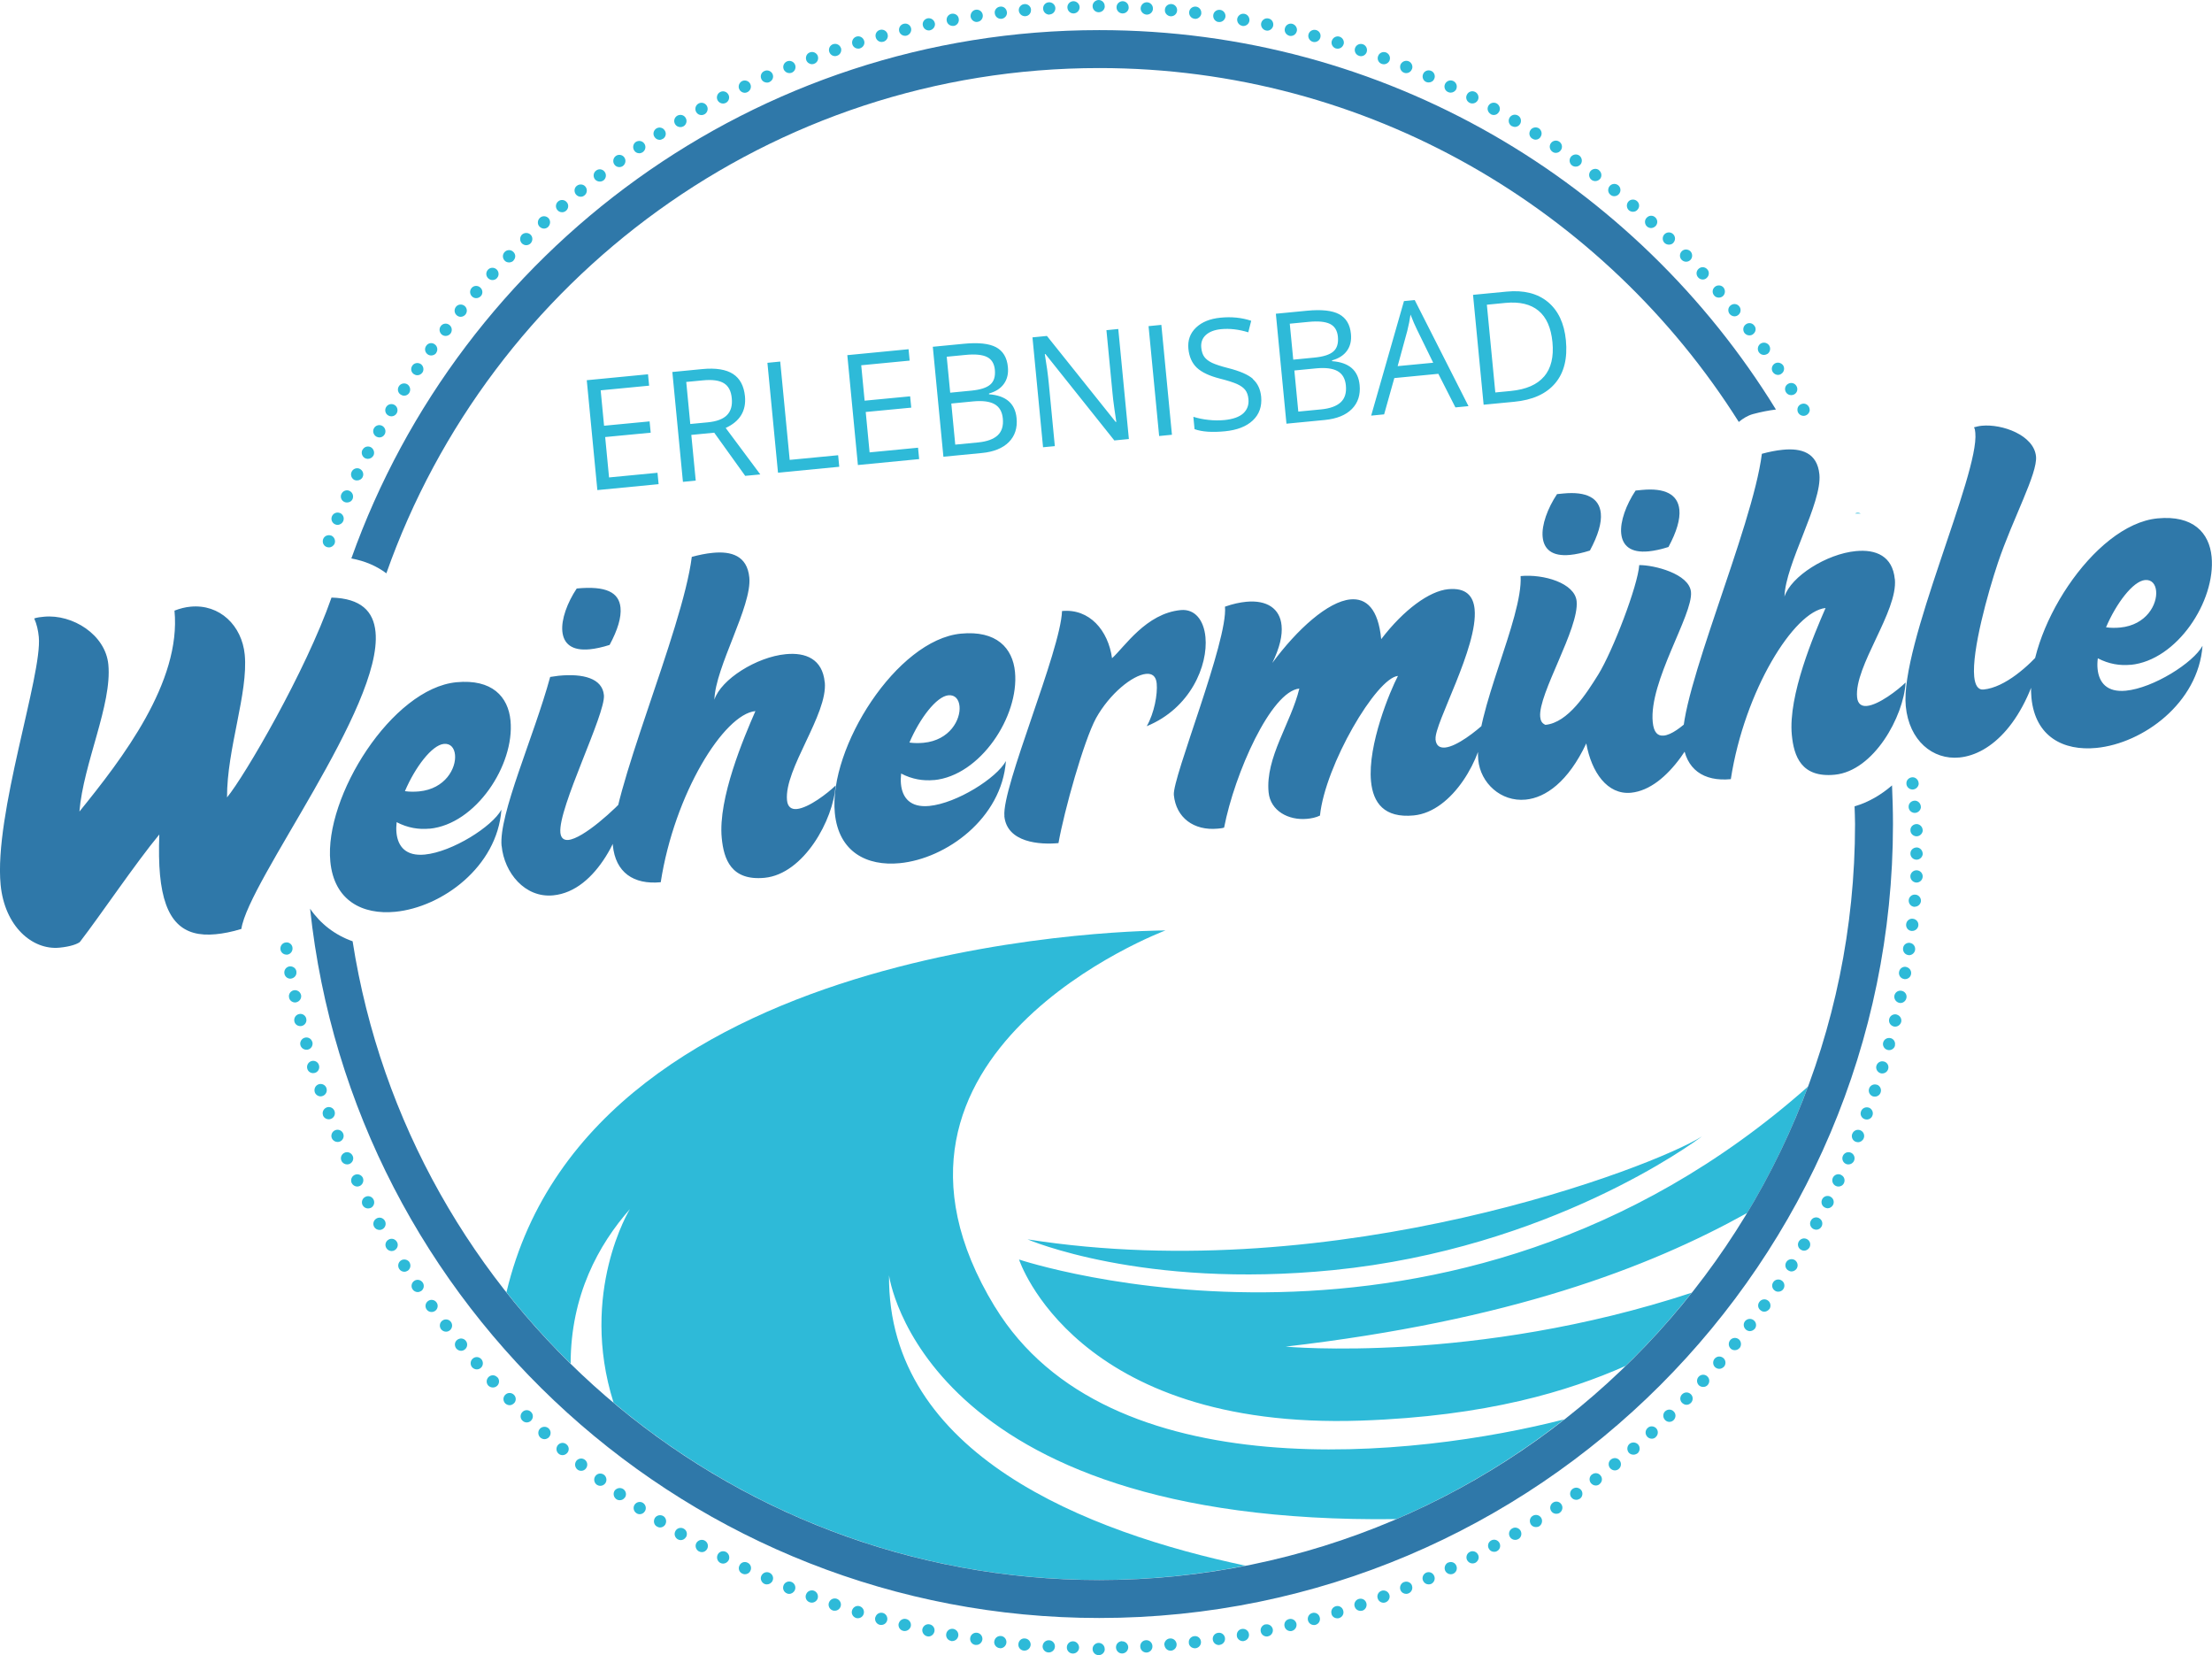
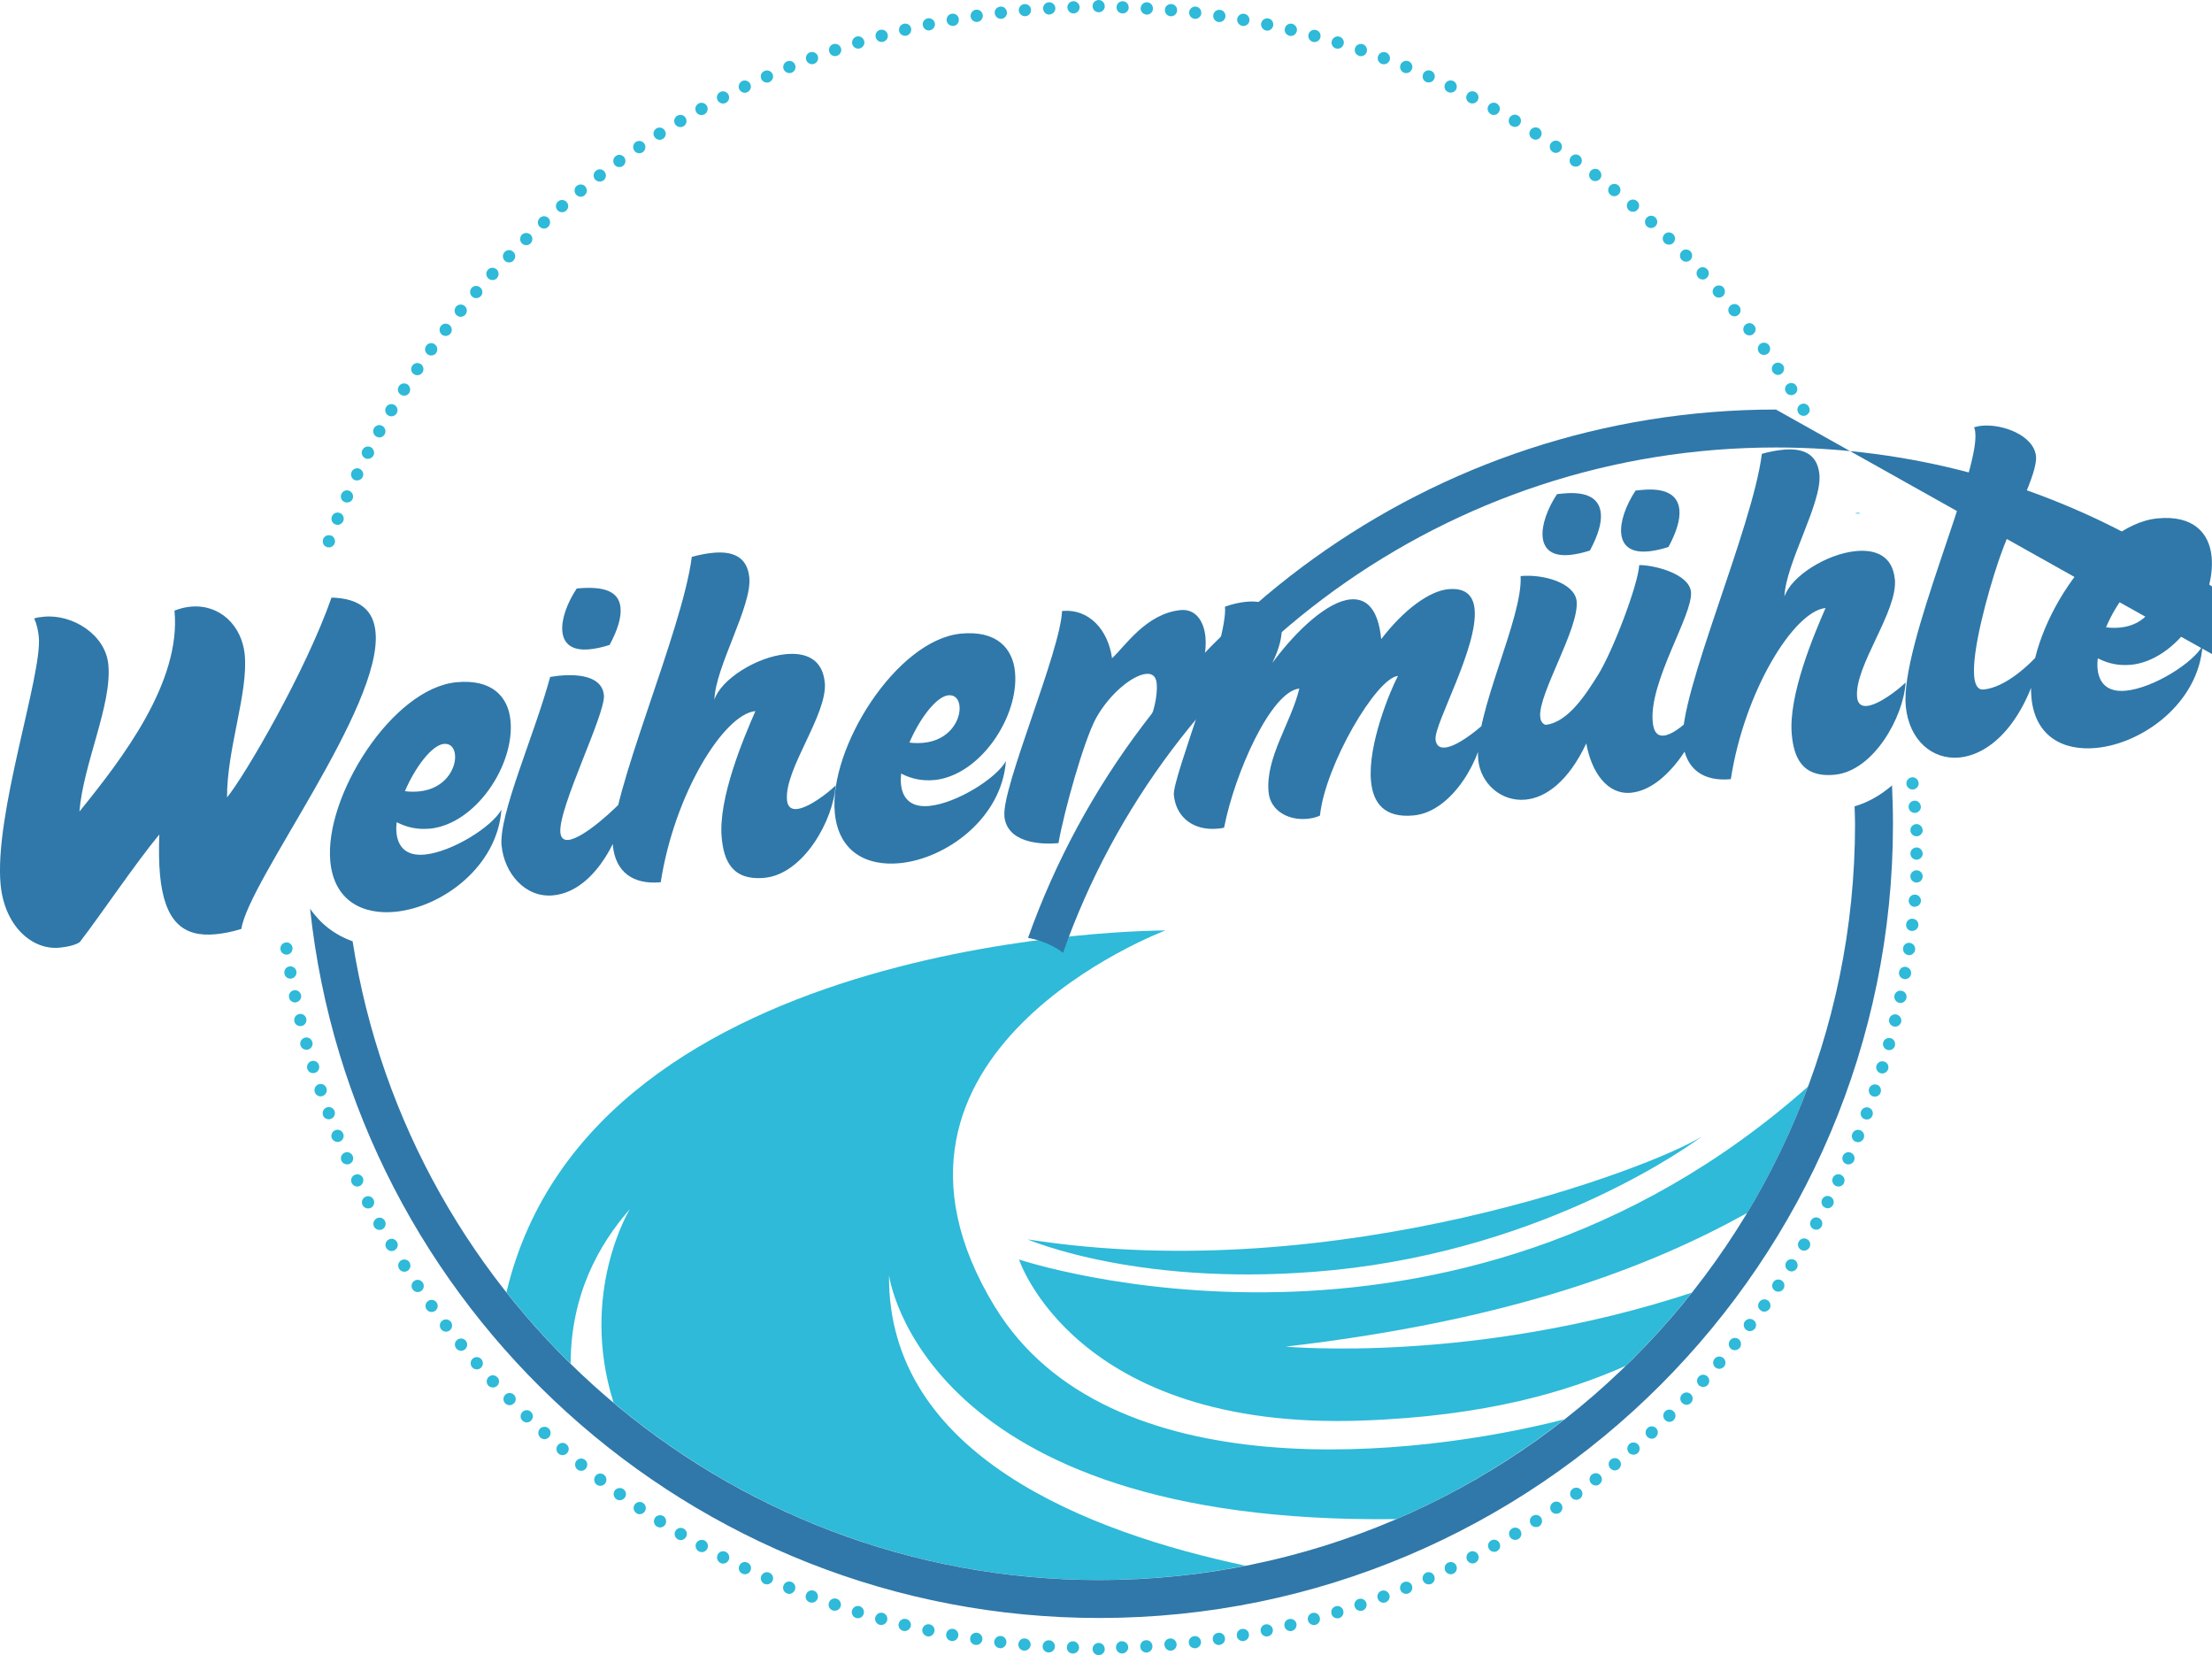
<svg xmlns="http://www.w3.org/2000/svg" id="Ebene_1" viewBox="0 0 279.91 209.39">
  <defs>
    <style>.cls-1{fill:#2f78a9;}.cls-2{fill:#2ebad8;}</style>
  </defs>
  <path class="cls-2" d="M125.89,165.32c-19.63-32.2,21.59-47.61,21.59-47.61,0,0-72.51-.15-83.39,45.77,2.51,3.18,5.23,6.19,8.12,9.03.01-8.63,3.52-15.03,7.5-19.55,0,0-6.47,10.54-2.07,24.48,16.63,13.99,38.07,22.44,61.46,22.44,6.33,0,12.51-.63,18.5-1.81-19.97-4.22-45.3-14.02-45.1-36.73,0,0,4.12,31.61,64.18,30.84,7.65-3.28,14.78-7.55,21.26-12.62-18.6,4.79-57.76,9.19-72.04-14.24M130.03,156.79s14.5,6.3,38.68,3.89c27.39-2.74,45.56-16.09,46.65-16.91-6.04,3.85-46.02,19.2-85.33,13.02M228.78,137.47c-45.29,40.15-99.83,21.87-99.83,21.87,0,0,7.04,21.61,43.26,20.38,16-.55,26.33-3.75,33.49-6.92,2.99-2.9,5.78-6,8.37-9.26-27.5,9.05-51.38,6.82-51.38,6.82,28.27-3.28,45.84-9.93,58.4-16.91,3.04-5.04,5.62-10.38,7.69-15.97" />
-   <path class="cls-1" d="M39.24,114.96c5.36,50.37,48.1,89.73,99.86,89.73,55.39,0,100.44-45.06,100.44-100.44,0-1.64-.05-3.27-.12-4.89-1.4,1.21-2.99,2.14-4.74,2.65.02.75.06,1.49.06,2.24,0,52.73-42.9,95.64-95.64,95.64-47.69,0-87.34-35.09-94.48-80.81-2.24-.79-4.08-2.22-5.38-4.12M224.73,51.81C207.04,23.04,175.28,3.81,139.1,3.81c-43.6,0-80.79,27.94-94.64,66.84,1.74.32,3.22.97,4.43,1.88,13.12-37.19,48.59-63.92,90.21-63.92,34.05,0,63.98,17.9,80.93,44.77.53-.44,1.12-.81,1.81-1,1.05-.28,1.99-.46,2.88-.57" />
-   <path class="cls-2" d="M195.4,47.62c-.88,1.04-2.28,1.65-4.21,1.84l-1.97.19-1.07-11.1,2.35-.23c1.79-.17,3.19.16,4.19.99,1,.83,1.58,2.15,1.76,3.97.18,1.86-.17,3.31-1.05,4.35M195.87,38.2c-1.31-1.08-3.05-1.52-5.21-1.31l-4.26.41,1.34,13.9,3.85-.37c2.34-.22,4.07-1,5.2-2.34,1.13-1.33,1.58-3.15,1.36-5.44-.21-2.15-.97-3.76-2.28-4.85M176.86,46.32l1.22-4.46c.19-.75.32-1.44.41-2.06.3.77.58,1.42.84,1.94l2.03,4.15-4.5.43ZM185.83,51.39l-6.81-13.43-1.36.13-4.15,14.49,1.64-.16,1.29-4.59,5.57-.54,2.16,4.25,1.67-.16ZM166.55,46.6c1.19-.11,2.09,0,2.71.35.62.35.97.96,1.05,1.82.09.93-.13,1.63-.65,2.12-.53.49-1.35.79-2.47.9l-2.9.28-.5-5.2,2.77-.27ZM163.21,40.95l2.38-.23c1.22-.12,2.12-.03,2.71.26.59.29.92.83,1,1.61.08.85-.11,1.48-.58,1.88-.47.41-1.27.66-2.41.77l-2.66.26-.44-4.55ZM162.8,53.6l4.85-.47c1.51-.15,2.65-.61,3.42-1.39.77-.78,1.1-1.79.98-3.03-.18-1.86-1.34-2.86-3.49-3.02v-.1c.86-.24,1.49-.65,1.9-1.23.41-.58.57-1.28.49-2.11-.11-1.19-.61-2.02-1.49-2.5-.88-.47-2.24-.62-4.08-.44l-3.93.38,1.34,13.9ZM158.56,47.94c-.61-.54-1.66-1-3.17-1.38-.9-.23-1.57-.45-2.02-.66-.45-.22-.77-.47-.98-.76-.21-.29-.33-.68-.38-1.16-.06-.65.13-1.19.58-1.6.45-.41,1.1-.66,1.95-.74,1.08-.1,2.22.03,3.42.4l.37-1.46c-1.21-.4-2.5-.53-3.89-.39-1.33.13-2.36.55-3.1,1.26-.74.71-1.06,1.6-.96,2.67.1,1.02.46,1.82,1.07,2.4.62.58,1.59,1.04,2.93,1.38.96.24,1.67.47,2.15.68.48.22.83.47,1.05.76.22.29.36.67.4,1.16.07.73-.15,1.32-.65,1.79-.51.46-1.3.74-2.38.85-.66.06-1.33.06-2.02-.02-.68-.07-1.32-.2-1.92-.39l.15,1.56c.93.34,2.22.43,3.86.27,1.52-.15,2.69-.6,3.51-1.37.82-.77,1.17-1.77,1.06-2.99-.09-.95-.44-1.7-1.05-2.24M148.3,55l-1.34-13.9-1.62.16,1.34,13.9,1.62-.16ZM141.52,41.62l-1.51.15.77,7.98c.03.4.11,1.06.24,1.99.13.92.22,1.47.24,1.64h-.08s-8.7-10.88-8.7-10.88l-1.83.18,1.34,13.9,1.49-.14-.76-7.9c-.11-1.14-.28-2.39-.51-3.75h.08s8.72,10.93,8.72,10.93l1.84-.18-1.34-13.9ZM123.14,50.78c1.19-.11,2.09,0,2.71.35.62.35.97.96,1.05,1.82.09.93-.13,1.63-.65,2.12-.53.49-1.35.79-2.47.9l-2.9.28-.5-5.2,2.77-.27ZM119.8,45.13l2.38-.23c1.22-.12,2.12-.03,2.71.26.59.29.92.83,1,1.61.08.85-.11,1.48-.58,1.88-.47.41-1.27.66-2.41.77l-2.66.26-.44-4.55ZM119.39,57.78l4.85-.47c1.51-.14,2.65-.61,3.42-1.38.77-.78,1.1-1.79.98-3.03-.18-1.86-1.34-2.86-3.49-3.02v-.1c.86-.24,1.49-.65,1.9-1.24.41-.58.57-1.28.49-2.11-.11-1.19-.61-2.02-1.49-2.5-.88-.47-2.24-.62-4.08-.44l-3.93.38,1.34,13.9ZM116.17,56.64l-6.13.59-.49-5.11,5.76-.55-.14-1.43-5.76.55-.43-4.48,6.13-.59-.14-1.44-7.75.75,1.34,13.9,7.75-.75-.14-1.45ZM106.2,59.05l-.14-1.46-6.13.59-1.2-12.44-1.62.16,1.34,13.9,7.75-.75ZM86.83,48.32l2.1-.2c1.2-.12,2.09,0,2.67.36.58.35.92.99,1,1.91.09.91-.11,1.61-.6,2.12-.49.5-1.3.81-2.44.92l-2.21.21-.51-5.31ZM90.38,54.74l3.92,5.46,1.91-.18-4.38-5.88c1.8-.83,2.61-2.16,2.44-4-.13-1.31-.63-2.26-1.51-2.83-.88-.57-2.17-.78-3.87-.62l-3.81.37,1.34,13.9,1.62-.16-.56-5.78,2.9-.28ZM83.2,59.81l-6.13.59-.49-5.11,5.76-.55-.14-1.43-5.76.55-.43-4.48,6.13-.59-.14-1.44-7.75.75,1.34,13.9,7.75-.75-.14-1.45Z" />
+   <path class="cls-1" d="M39.24,114.96c5.36,50.37,48.1,89.73,99.86,89.73,55.39,0,100.44-45.06,100.44-100.44,0-1.64-.05-3.27-.12-4.89-1.4,1.21-2.99,2.14-4.74,2.65.02.75.06,1.49.06,2.24,0,52.73-42.9,95.64-95.64,95.64-47.69,0-87.34-35.09-94.48-80.81-2.24-.79-4.08-2.22-5.38-4.12M224.73,51.81c-43.6,0-80.79,27.94-94.64,66.84,1.74.32,3.22.97,4.43,1.88,13.12-37.19,48.59-63.92,90.21-63.92,34.05,0,63.98,17.9,80.93,44.77.53-.44,1.12-.81,1.81-1,1.05-.28,1.99-.46,2.88-.57" />
  <path class="cls-1" d="M269.61,84.11c5.86-.56,10.79-8.07,10.25-13.68-.29-3.03-2.34-5.28-6.84-4.85-8.13.78-16.75,14.46-15.96,22.69.48,4.95,4.06,6.75,8.21,6.35,5.91-.57,12.91-5.68,13.44-12.92-1.17,2.15-6.21,5.34-9.7,5.68-2.37.23-3.41-1-3.58-2.77-.04-.4-.03-.86.03-1.33,1.4.73,2.79.95,4.16.82M271.43,73.38c.86-.08,1.33.53,1.41,1.39.16,1.67-1.22,4.3-4.55,4.62-.56.05-1.17.06-1.79-.03,1.29-3.03,3.41-5.83,4.93-5.98M258.47,82.23c-1.74,2-4.74,4.74-7.47,5-.71.07-1.07-.56-1.18-1.62-.32-3.28,1.73-10.62,3-14.41,1.9-5.64,5.03-11.29,4.82-13.46-.26-2.68-4.27-4.13-6.85-3.88-.35.03-.7.12-1,.2.12.19.14.39.17.7.51,5.25-9.55,26.87-8.8,34.59.42,4.34,3.41,6.81,6.79,6.48,3.94-.38,8.49-4.44,10.52-13.6M239.77,73.27c-.28-2.93-2.4-3.8-4.93-3.55-3.69.35-8.21,3.19-9.03,5.76.11-4.14,4.77-11.83,4.42-15.46-.27-2.78-2.31-3.35-4.63-3.12-.86.08-1.76.27-2.65.51-1.18,9.44-10.57,30.48-9.99,36.49.33,3.43,2.62,5,6.06,4.67,1.73-11.18,8-21.26,11.99-21.65-1.46,3.35-4.75,11.06-4.27,16.06.26,2.68,1.19,5.44,5.43,5.03,4.95-.48,8.72-7.36,8.97-11.67-.98.96-3.4,2.83-4.91,2.97-.66.06-1.15-.25-1.23-1.1-.38-3.94,5.17-10.85,4.78-14.94M206.38,100.29c4.75-.46,8.67-7.36,10.04-12.23-.76,1.14-3.97,4.82-5.89,5-.76.07-1.26-.39-1.39-1.7-.5-5.15,5.11-13.59,4.84-16.47-.22-2.32-4.71-3.42-6.55-3.4-.16,2.56-3.34,10.87-5.19,13.86-1.46,2.33-3.8,6.08-6.68,6.35-.48-.21-.61-.55-.66-1.01-.28-2.88,4.94-11.18,4.61-14.62-.22-2.32-4.21-3.47-7.09-3.19.31,5.32-5.92,17.39-5.36,23.25.28,2.93,2.86,5.33,5.99,5.03,2.53-.24,5.39-2.25,7.68-7.11.66,3.66,2.67,6.52,5.65,6.24M201.19,69.65c1.04-1.94,1.5-3.51,1.38-4.72-.19-1.92-1.8-2.78-4.73-2.5l-.81.08c-1.2,1.8-1.97,3.91-1.82,5.43s1.16,2.49,3.48,2.26c.71-.07,1.56-.25,2.5-.55M211.13,69.2c1.04-1.93,1.5-3.51,1.38-4.72-.19-1.92-1.8-2.78-4.73-2.5l-.81.08c-1.2,1.8-1.97,3.91-1.82,5.43.15,1.52,1.16,2.49,3.48,2.26.71-.07,1.56-.25,2.5-.55M181.66,93.5c-.18-1.92,5.4-11.68,4.94-16.43-.16-1.67-1.08-2.75-3.35-2.53-2.37.23-5.61,2.58-8.47,6.32-.37-3.84-1.88-5.22-3.9-5.03-2.83.27-6.72,3.76-9.88,8.04.94-1.93,1.3-3.49,1.17-4.75-.2-2.12-1.84-3.24-4.47-2.99-.81.08-1.71.27-2.69.62.41,4.29-6.68,21.65-6.47,23.82.28,2.88,2.53,4.55,5.56,4.26.25-.02.56-.05.8-.13,1.33-6.86,5.94-17.24,9.52-17.59-1.06,4.38-4.31,8.72-3.89,13.12.23,2.37,2.54,3.58,4.86,3.36.56-.05,1.11-.16,1.64-.41.66-6.38,7.14-17.41,9.87-17.67-.99,1.88-3.85,8.73-3.41,13.33.26,2.73,1.67,4.68,5.41,4.32,4.95-.48,8.72-7.36,8.97-11.67-1.03.97-3.49,2.94-5,3.08-.66.06-1.14-.2-1.22-1.05M127.09,103.24c.33,3.38,4.53,3.64,6.85,3.42.73-4.1,3.19-12.9,4.75-15.8,1.74-3.12,4.62-5.44,6.34-5.61.76-.07,1.25.29,1.34,1.2.13,1.36-.3,3.75-1.26,5.42,5.54-2.27,7.77-7.68,7.43-11.27-.2-2.12-1.31-3.59-3.13-3.42-4.39.42-7.1,4.66-8.69,6.09-.49-3.52-2.85-6.3-6.33-5.97-.18,5.06-7.64,22.3-7.29,25.94M118.19,98.69c5.86-.56,10.79-8.07,10.25-13.68-.29-3.03-2.34-5.28-6.84-4.85-8.13.78-16.76,14.46-15.96,22.69.48,4.95,4.06,6.75,8.21,6.35,5.91-.57,12.91-5.68,13.44-12.92-1.17,2.15-6.21,5.34-9.7,5.68-2.37.23-3.41-1-3.58-2.77-.04-.4-.03-.86.02-1.33,1.4.73,2.79.95,4.16.82M120.01,87.96c.86-.08,1.33.53,1.41,1.39.16,1.67-1.22,4.3-4.55,4.62-.56.05-1.17.06-1.79-.03,1.29-3.03,3.41-5.83,4.93-5.98M104.36,86.31c-.28-2.93-2.4-3.8-4.93-3.55-3.69.35-8.21,3.19-9.03,5.76.11-4.14,4.77-11.83,4.42-15.46-.27-2.78-2.31-3.35-4.63-3.12-.86.08-1.76.27-2.65.51-1.18,9.44-10.57,30.48-9.99,36.49.33,3.43,2.62,5,6.06,4.67,1.73-11.18,7.99-21.26,11.98-21.65-1.46,3.35-4.75,11.06-4.26,16.06.26,2.68,1.19,5.44,5.43,5.03,4.95-.48,8.72-7.36,8.97-11.67-.98.96-3.4,2.83-4.91,2.97-.66.06-1.15-.25-1.23-1.11-.38-3.94,5.17-10.85,4.78-14.94M77.14,81.59c1.04-1.93,1.5-3.51,1.38-4.72-.19-1.92-1.8-2.78-5.54-2.42-1.2,1.8-1.97,3.91-1.82,5.43.15,1.52,1.16,2.49,3.48,2.26.71-.07,1.56-.25,2.5-.55M63.48,107.02c.33,3.38,2.93,6.6,6.52,6.25,5.56-.53,8.95-8.2,9.52-12.79-1.7,1.95-5.73,5.6-7.6,5.78-.56.05-.94-.22-1.01-.92-.3-3.13,5.74-15.03,5.51-17.4-.2-2.12-2.61-2.76-5.74-2.45-.35.03-.7.12-1.06.15-2.07,7.59-6.53,17.4-6.15,21.39M54.35,104.84c5.86-.56,10.79-8.07,10.25-13.68-.29-3.03-2.34-5.28-6.84-4.85-8.13.78-16.76,14.46-15.96,22.69.48,4.95,4.07,6.75,8.21,6.35,5.91-.57,12.91-5.68,13.44-12.92-1.17,2.15-6.22,5.34-9.7,5.68-2.37.23-3.41-1-3.58-2.77-.04-.4-.03-.86.02-1.33,1.4.73,2.79.95,4.16.82M56.17,94.11c.86-.08,1.33.53,1.41,1.39.16,1.67-1.22,4.3-4.55,4.62-.56.05-1.17.06-1.79-.03,1.29-3.03,3.41-5.83,4.93-5.98M30.54,117.53c.89-6.1,17.89-28.13,16.98-37.57-.25-2.63-1.84-4.26-5.57-4.36-3.28,9.39-11.02,22.62-13.22,25.28-.03-6.11,2.7-13.21,2.24-18.06-.36-3.69-3.17-6.42-6.85-6.07-.66.06-1.35.23-2.04.5.87,9.04-6.61,18.73-12.03,25.42.49-6.06,4.15-13.55,3.66-18.6-.36-3.79-4.54-6.39-8.13-6.05-.4.04-.86.08-1.25.22.33.73.5,1.53.58,2.34.46,4.8-5.69,22.47-4.83,31.36.51,5.25,4.01,8.28,7.44,7.95,1.46-.14,2.25-.47,2.58-.71,2.67-3.47,7.04-9.96,10.06-13.61-.07,1.94-.05,3.68.09,5.14.56,5.86,2.9,7.88,7.04,7.48.96-.09,2.06-.3,3.25-.67" />
  <path class="cls-2" d="M243.3,108.01c0-.43-.34-.79-.75-.8-.43,0-.8.32-.8.75-.02.43.32.78.75.8h.02c.42,0,.77-.34.79-.75M243.3,110.92c.03-.43-.31-.8-.74-.82-.42-.03-.79.31-.82.72-.02.43.31.8.74.83h.05c.4,0,.75-.32.77-.74M241.52,113.88s0,0,0,0c0,0,0,0,0,0v.02ZM242.29,114.71c.4,0,.74-.3.79-.7.03-.43-.29-.8-.7-.83-.43-.05-.81.27-.85.7-.03.43.29.81.7.84h.06ZM226.05,159.65c-.24.37-.13.85.24,1.07.13.08.27.13.4.13.26,0,.51-.13.67-.37.22-.37.11-.83-.24-1.07-.37-.22-.85-.11-1.07.24M46.22,151.42c-.38.19-.53.65-.34,1.04.14.27.42.42.69.42.13,0,.24-.03.37-.08.37-.19.53-.67.32-1.06-.19-.37-.66-.53-1.04-.32M44.87,148.64c-.38.18-.54.64-.37,1.02.13.27.42.45.7.45.11,0,.22-.03.34-.08.38-.19.54-.66.37-1.04-.19-.38-.66-.54-1.04-.35M43.61,145.83c-.4.17-.58.62-.4,1.02.13.29.42.46.72.46.1,0,.21-.03.3-.06.4-.18.58-.64.4-1.02-.18-.4-.64-.58-1.03-.4M41.99,143.99c.13.3.42.48.72.48.1,0,.21-.02.29-.05.4-.16.59-.61.43-1.01s-.61-.59-1.01-.43c-.4.16-.59.62-.43,1.01M40.87,141.1c.11.31.42.5.74.5.08,0,.18-.02.26-.05.4-.14.61-.59.46-.99-.14-.4-.59-.61-.99-.46-.4.16-.61.59-.46,1.01M39.83,138.17c.11.32.42.53.74.53.08,0,.18-.02.26-.05.4-.14.62-.58.48-.98v-.02c-.14-.4-.58-.61-.98-.48-.42.14-.62.58-.5.99M37.01,119.87c-.05-.42-.45-.71-.86-.64-.43.06-.72.45-.66.88.05.38.38.66.77.66h.11c.42-.08.7-.46.64-.9M37.51,122.9c-.06-.43-.48-.7-.9-.64-.42.08-.7.48-.62.91.06.37.38.64.75.64.05,0,.1-.02.14-.02.42-.08.71-.48.62-.9M38.1,125.89c-.1-.43-.51-.69-.93-.61-.42.1-.69.5-.59.93.06.35.4.61.75.61.05,0,.11,0,.16-.02.42-.1.69-.5.61-.91M38.76,128.87c-.1-.42-.51-.69-.93-.58-.42.1-.67.51-.58.93.08.37.4.59.75.59.06,0,.13,0,.19-.02.42-.1.67-.53.56-.93M39.52,131.82c-.11-.42-.55-.66-.96-.54-.4.11-.66.54-.54.96.1.34.42.56.75.56.06,0,.13,0,.21-.02.42-.11.66-.54.55-.96M40.36,134.75c-.11-.4-.54-.64-.96-.51-.4.13-.64.56-.51.98.1.34.4.54.74.54.08,0,.16-.02.22-.03.42-.13.64-.56.51-.98M41.88,67.75c-.4-.14-.85.06-.99.46-.14.4.05.85.45.99.1.03.19.05.29.05.3,0,.59-.19.72-.5.14-.4-.06-.85-.46-1.01M43.01,64.9c-.4-.16-.85.03-1.01.43-.16.4.03.85.42,1.01.1.05.21.06.3.06.3,0,.59-.19.72-.48v-.02c.16-.38-.03-.85-.43-1.01M44.23,62.1c-.4-.18-.85,0-1.03.4-.18.38,0,.85.4,1.01.1.05.21.06.32.06.29,0,.58-.16.7-.45.16-.4-.02-.85-.4-1.02M45.53,59.31c-.38-.18-.85-.02-1.03.37-.19.38-.03.85.35,1.04.11.05.22.06.34.06.29,0,.58-.16.7-.43.19-.38.02-.85-.37-1.04M46.92,56.57c-.38-.19-.85-.05-1.04.34h-.02c-.19.38-.05.85.34,1.06.11.05.24.08.35.08.29,0,.56-.16.71-.42.19-.38.03-.85-.34-1.06M48.68,54.94c.21-.38.06-.85-.3-1.06-.37-.21-.85-.08-1.06.3-.21.37-.06.85.31,1.06.13.06.26.1.38.1.27,0,.53-.14.67-.4M48.4,155.5c.38-.21.51-.69.3-1.06-.21-.37-.67-.51-1.04-.3-.38.21-.53.67-.32,1.06.14.26.42.4.69.4.13,0,.26-.03.37-.1M50.19,52.3c.22-.38.1-.85-.26-1.07-.38-.22-.85-.1-1.07.27-.22.37-.1.85.27,1.06.13.08.26.11.4.11.26,0,.51-.13.66-.37M49.95,158.16c.37-.23.5-.69.27-1.06-.22-.37-.69-.5-1.06-.27-.37.21-.5.69-.27,1.06.14.24.4.38.67.38.13,0,.26-.03.38-.11M51.79,49.69c.22-.35.11-.83-.24-1.07-.37-.22-.85-.11-1.07.24-.24.37-.13.85.24,1.07.13.08.27.13.42.13.26,0,.51-.13.66-.37M51.58,160.77c.35-.23.46-.71.24-1.06v-.02c-.22-.35-.72-.46-1.07-.24-.37.24-.46.72-.24,1.07.14.24.4.37.66.37.14,0,.29-.05.42-.13M53.45,47.14c.24-.35.14-.85-.21-1.09-.35-.22-.85-.14-1.07.22-.24.35-.16.83.21,1.07.13.08.27.13.43.13.24,0,.48-.11.64-.34M53.28,163.34c.37-.26.45-.74.21-1.09-.24-.35-.72-.45-1.07-.21-.35.24-.45.72-.21,1.07.14.22.4.35.64.35.16,0,.3-.05.43-.13M55.2,44.63c.24-.34.16-.83-.19-1.07-.34-.26-.83-.18-1.07.18-.26.35-.18.83.18,1.09.14.1.29.14.45.14.24,0,.48-.11.64-.32v-.02ZM55.06,165.84c.35-.24.43-.74.18-1.07-.24-.35-.74-.43-1.07-.18-.35.24-.43.74-.18,1.07.14.21.38.32.62.32.16,0,.32-.05.45-.14M57.01,42.2c.26-.35.19-.83-.14-1.09-.34-.27-.83-.21-1.09.14-.26.34-.19.82.14,1.09.14.1.3.16.48.16.22,0,.46-.11.61-.3M56.91,168.31c.34-.27.4-.75.14-1.09-.26-.34-.75-.4-1.09-.14-.34.26-.4.75-.14,1.09.16.19.38.3.62.3.16,0,.32-.05.46-.16M58.9,39.79c.27-.34.22-.82-.11-1.09-.34-.27-.83-.22-1.09.11-.27.34-.22.82.11,1.09.14.11.3.18.48.18.22,0,.45-.1.61-.29M58.83,170.71c.34-.27.38-.77.11-1.09-.27-.34-.75-.38-1.09-.11-.34.26-.38.75-.11,1.09.16.19.38.29.61.29.16,0,.34-.06.48-.18M60.85,37.46c.29-.32.24-.82-.08-1.09-.32-.29-.82-.26-1.09.06-.29.34-.24.82.08,1.1.14.13.32.19.5.19.22,0,.45-.1.59-.27M60.84,173.05c.32-.27.35-.77.08-1.09-.29-.34-.78-.37-1.1-.08-.32.27-.35.77-.08,1.09.16.17.37.27.59.27.18,0,.37-.06.51-.19M62.89,35.17c.29-.3.26-.8-.05-1.09-.32-.29-.82-.27-1.1.05-.29.32-.27.8.05,1.09.16.14.34.21.53.21.21,0,.42-.08.58-.26M62.89,175.34c.32-.29.35-.79.06-1.1h-.02c-.29-.32-.77-.34-1.09-.05-.32.3-.34.79-.05,1.1.16.16.37.24.58.24.18,0,.37-.06.51-.19M64.97,32.96c.31-.32.31-.8-.02-1.1-.3-.3-.8-.29-1.09.02-.3.3-.3.8.02,1.11.14.14.34.21.53.21.21,0,.42-.08.56-.22M65.02,177.55c.32-.29.32-.79.02-1.09-.29-.3-.78-.32-1.09-.02-.32.3-.32.78-.02,1.1.14.14.35.23.56.23.19,0,.38-.08.53-.23M67.13,30.8c.3-.3.32-.8.02-1.1-.3-.3-.79-.3-1.1-.02-.3.3-.3.8-.02,1.1.16.16.37.24.56.24s.4-.08.54-.22M67.21,179.71c.3-.31.29-.8-.02-1.09-.3-.3-.8-.3-1.09.02-.3.3-.3.8.02,1.09.14.14.34.22.53.22.21,0,.42-.08.56-.24M69.36,28.7c.3-.29.34-.78.05-1.1-.29-.3-.78-.34-1.1-.03-.3.29-.34.77-.05,1.09.16.16.37.26.58.26.19,0,.37-.08.53-.21M69.47,181.81c.29-.32.27-.82-.05-1.11-.32-.29-.82-.25-1.1.05-.29.32-.26.82.05,1.11.16.13.34.21.53.21.21,0,.42-.1.58-.26M71.63,26.66c.32-.27.37-.77.08-1.09-.27-.32-.77-.37-1.09-.08-.32.27-.37.77-.08,1.09.14.18.37.27.59.27.18,0,.35-.06.5-.19M71.77,183.82c.29-.32.26-.82-.08-1.09-.32-.29-.82-.24-1.09.08-.27.32-.24.82.08,1.09.14.13.32.19.51.19.21,0,.43-.1.58-.27M73.97,24.71c.34-.27.38-.77.11-1.1-.26-.32-.75-.37-1.09-.1-.34.26-.38.75-.11,1.09.16.19.38.29.61.29.18,0,.34-.06.48-.18M74.14,185.78c.27-.34.22-.82-.11-1.09-.32-.27-.82-.22-1.09.11-.26.34-.21.82.11,1.09.14.13.32.18.5.18.22,0,.45-.1.59-.29M76.37,22.82c.34-.27.4-.75.14-1.09-.26-.35-.75-.42-1.09-.14-.34.26-.4.74-.14,1.09.16.19.38.29.62.29.16,0,.32-.05.46-.14M76.58,187.67c.26-.34.19-.83-.14-1.09-.34-.26-.83-.21-1.09.14-.26.34-.19.83.14,1.09.14.1.3.16.48.16.22,0,.46-.11.61-.3M78.82,21c.35-.26.43-.74.18-1.09-.24-.35-.74-.42-1.07-.18-.35.26-.43.74-.18,1.09.14.21.38.32.62.32.16,0,.32-.05.45-.14M79.06,189.48c.26-.35.18-.83-.18-1.09-.35-.24-.83-.16-1.09.17-.24.35-.16.83.19,1.09.13.1.29.14.45.14.24,0,.48-.11.62-.32M81.33,19.25c.35-.24.45-.72.21-1.07-.24-.37-.72-.45-1.09-.22-.35.24-.43.74-.19,1.09.14.22.38.34.64.34.14,0,.29-.05.43-.13M81.59,191.21c.24-.35.14-.83-.21-1.07-.35-.24-.83-.14-1.07.21-.24.35-.14.83.21,1.07.13.1.29.14.43.14.26,0,.5-.13.64-.35M83.88,17.57c.37-.22.48-.7.24-1.06-.22-.37-.7-.48-1.06-.26-.37.24-.48.72-.24,1.07.14.24.4.37.66.37.14,0,.27-.05.4-.13M84.18,192.87c.22-.37.11-.85-.24-1.07-.37-.22-.85-.11-1.07.24-.22.37-.13.85.24,1.07.13.08.27.13.42.13.26,0,.5-.13.66-.37M86.49,15.98c.37-.22.5-.7.27-1.07-.21-.37-.69-.48-1.06-.27-.37.22-.5.7-.27,1.07.14.24.4.37.67.37.13,0,.27-.03.38-.1M86.81,194.46c.22-.37.1-.85-.27-1.06-.37-.22-.85-.1-1.06.27-.22.37-.1.83.27,1.06.11.06.26.11.38.11.27,0,.53-.14.67-.38M89.15,14.46c.37-.21.51-.69.3-1.06-.21-.38-.69-.51-1.06-.3-.37.21-.51.67-.3,1.06.14.26.4.4.67.4.13,0,.27-.03.38-.1M89.48,195.96c.21-.38.08-.85-.3-1.06-.37-.21-.85-.06-1.06.3-.21.37-.06.85.31,1.06.13.06.26.1.38.1.27,0,.53-.14.67-.4M91.84,13.02c.38-.19.54-.67.34-1.04-.19-.38-.66-.54-1.04-.34-.38.19-.53.66-.34,1.04.14.27.42.42.69.42.13,0,.24-.03.35-.08M92.2,197.39c.19-.38.05-.85-.34-1.06-.38-.19-.85-.05-1.04.34-.19.38-.05.85.34,1.06.11.05.22.08.35.08.27,0,.54-.16.69-.42M94.57,11.66c.4-.19.56-.66.37-1.04-.18-.38-.64-.54-1.02-.37-.38.19-.56.66-.37,1.04.13.29.42.45.7.45.11,0,.22-.03.32-.08M94.96,198.71c.19-.38.02-.85-.37-1.02-.38-.19-.85-.03-1.02.37-.19.38-.03.85.37,1.02.1.05.21.08.32.08.29,0,.58-.16.7-.45M97.36,10.38c.4-.18.58-.62.4-1.02-.18-.38-.64-.56-1.02-.38-.4.16-.58.62-.4,1.01.13.3.42.46.72.46.1,0,.21-.02.3-.06M97.76,199.98c.18-.38,0-.85-.4-1.02-.4-.18-.85.02-1.02.4-.18.38.02.85.4,1.02.1.05.21.06.3.06.3,0,.59-.17.72-.46M99.15,200.57c-.16.4.03.85.43,1.01.08.05.19.06.29.06.3,0,.59-.19.72-.5.16-.38-.03-.85-.43-1.01-.4-.16-.85.03-1.01.43M100.61,8.19c-.16-.4-.62-.59-1.01-.43-.4.16-.59.61-.43,1.01.13.3.42.48.72.48.1,0,.19-.02.29-.05.4-.16.59-.62.43-1.01M102,201.71c-.16.4.05.85.45.99.1.03.19.05.27.05.32,0,.61-.19.74-.5.14-.42-.06-.85-.46-1.01-.4-.14-.85.06-.99.46M103.49,7.08c-.16-.4-.61-.61-1.01-.45-.4.14-.59.59-.45.99.11.3.42.5.72.5.1,0,.19-.02.27-.05.4-.14.61-.59.46-.99M104.89,202.75c-.13.42.08.85.5.99.08.03.16.03.24.03.32,0,.62-.19.74-.53.14-.4-.08-.83-.48-.98-.42-.14-.85.08-.99.48M106.41,6.07c-.14-.4-.58-.62-.99-.48-.4.13-.62.58-.48.98.11.32.4.53.74.53.08,0,.16-.02.24-.05.42-.13.62-.58.5-.98M107.82,203.73c-.13.4.1.83.51.96.08.03.14.03.22.03.34,0,.64-.21.74-.54.13-.42-.1-.85-.51-.98-.4-.13-.83.11-.96.53M109.35,5.16c-.13-.42-.56-.66-.98-.53-.4.13-.64.56-.51.98.1.34.42.54.74.54.08,0,.16,0,.22-.03.42-.13.66-.56.53-.96M110.76,204.59c-.11.42.13.85.55.96.06.02.13.02.21.02.34,0,.64-.22.74-.56.11-.42-.13-.85-.54-.96-.42-.11-.83.13-.95.55M112.32,4.33c-.11-.42-.54-.66-.96-.55-.42.11-.66.53-.54.95.1.35.4.58.75.58.06,0,.13-.02.21-.03.4-.11.66-.53.54-.94M113.72,205.38c-.1.43.16.85.58.94.06.02.13.02.18.02.35,0,.67-.24.77-.59.1-.42-.16-.83-.58-.93-.42-.11-.83.16-.94.56M115.29,3.57c-.1-.42-.51-.67-.93-.56-.42.1-.67.51-.58.93.08.35.4.59.75.59.06,0,.11,0,.18-.02.42-.11.67-.53.58-.95M116.72,206.08c-.08.42.19.83.61.93.05,0,.11.02.16.02.35,0,.67-.26.75-.62.1-.42-.18-.83-.59-.91-.43-.1-.83.18-.93.59M118.3,2.93c-.1-.43-.5-.69-.93-.61-.42.1-.69.5-.59.91.08.37.4.62.75.62.06,0,.11,0,.16-.02.42-.1.69-.5.61-.91M119.74,206.69c-.08.43.19.83.62.9v.02h.13c.37,0,.7-.26.77-.64.08-.42-.21-.82-.62-.9-.43-.08-.83.21-.9.62M121.32,2.36c-.06-.42-.46-.69-.9-.62-.42.08-.7.48-.62.9.06.38.4.64.77.64h.13c.43-.08.7-.48.62-.91M122.77,207.22c-.06.42.22.82.66.88h.11c.38,0,.7-.27.77-.66.06-.43-.24-.82-.66-.88-.42-.06-.82.22-.88.66M124.36,1.89c-.06-.43-.45-.72-.88-.66-.42.06-.7.46-.66.88.06.38.4.67.77.67.05,0,.08-.02.13-.02.42-.06.7-.46.64-.88M125.81,207.65c-.05.42.26.8.67.85h.02s.05.02.08.02c.38,0,.72-.29.77-.69.05-.43-.26-.82-.67-.86-.43-.05-.82.26-.86.69M127.41,1.51c-.05-.43-.43-.74-.86-.67-.42.05-.74.43-.67.85.05.4.38.69.77.69h.08c.43-.05.74-.43.69-.86M128.87,207.99c-.05.42.27.8.7.83h.06c.4,0,.74-.3.79-.71.03-.43-.29-.8-.72-.83-.42-.05-.8.27-.83.7M130.47,1.22c-.03-.43-.42-.75-.85-.7-.42.03-.74.42-.7.83.05.4.38.7.78.7h.06c.43-.03.74-.4.7-.83M131.93,208.23c-.02.43.3.8.74.82h.05c.4,0,.75-.32.77-.72.03-.43-.3-.8-.72-.82-.43-.03-.8.29-.83.72M133.55,1.01c-.03-.42-.4-.75-.83-.72-.42.02-.75.38-.72.82.02.42.37.74.78.74,0,0,.02-.02.03-.02.43-.02.75-.38.74-.82M135,208.39c-.02.43.32.79.75.8h.02c.42,0,.77-.34.78-.75,0-.43-.34-.79-.75-.8-.43-.02-.79.32-.8.75M136.62.9c-.02-.42-.37-.75-.8-.75-.43.02-.77.37-.75.8.02.42.35.75.77.75h.03c.42-.02.75-.37.75-.8M139.79.8c.02-.43-.32-.79-.75-.8-.42,0-.78.34-.78.75-.02.43.32.79.75.8h.02c.42,0,.77-.34.77-.75M139.79,208.64c.02-.43-.32-.79-.75-.8-.42,0-.78.34-.78.75-.02.43.32.79.75.8h.02c.42,0,.77-.34.77-.75M141.22,208.43c.02.42.35.75.77.75h.03c.42-.02.75-.37.75-.8-.02-.42-.37-.75-.8-.74v-.02c-.43.02-.77.37-.75.8M142.82.95c.02-.43-.32-.79-.75-.8-.42,0-.78.34-.78.75-.02.43.32.79.75.8h.02c.42,0,.77-.34.77-.75M144.29,208.32c.02.42.37.74.77.74h.05c.43-.03.75-.4.72-.82-.02-.43-.38-.77-.82-.74-.42.02-.75.38-.72.82M145.89,1.11c.03-.43-.31-.8-.72-.82-.43-.03-.8.3-.83.74-.02.42.31.78.74.82h.05c.4,0,.75-.32.77-.74M147.35,208.11c.05.42.38.72.78.72h.06c.42-.05.74-.42.7-.85-.05-.43-.42-.74-.85-.7-.42.03-.74.42-.71.83M148.25.52s0,0,0,0c0,0,0,0,0,0h-.02ZM148.95,1.36c.05-.43-.27-.81-.7-.85-.43-.03-.81.27-.84.7-.05.43.27.8.71.85h.06c.4,0,.74-.3.77-.7M150.43,207.83c.03.4.37.69.77.69h.08c.43-.05.74-.43.69-.86-.05-.43-.43-.74-.86-.67-.42.05-.74.43-.67.85M152.01,1.7c.05-.43-.26-.82-.67-.86-.43-.05-.82.26-.86.67-.05.43.26.82.67.86h.02s.05.02.08.02c.38,0,.72-.3.77-.69M153.47,207.44c.06.4.38.67.77.67.03,0,.08,0,.11-.02.43-.06.72-.45.66-.88-.06-.42-.46-.72-.88-.64-.43.05-.72.45-.66.86M155.07,2.13c.05-.43-.24-.82-.66-.88-.43-.06-.82.22-.88.64-.06.43.22.83.66.9l-.02-.02s.08.02.13.02c.37,0,.7-.27.77-.66M156.51,206.98c.06.37.4.64.77.64.05,0,.08,0,.13-.02.42-.08.71-.48.63-.9-.06-.42-.48-.7-.9-.62-.42.06-.7.48-.62.9M158.1,2.65c.06-.42-.21-.83-.63-.9-.43-.08-.83.21-.91.62-.06.42.21.82.64.9.03.02.08.02.13.02.37,0,.71-.27.77-.64M159.54,206.42c.08.37.4.61.75.61.05,0,.11,0,.16-.02.42-.08.69-.5.61-.91-.1-.42-.51-.69-.93-.59v-.02c-.42.1-.69.51-.59.93M161.11,3.25c.08-.42-.18-.83-.59-.91-.43-.1-.83.18-.93.59-.08.43.19.83.61.93.05,0,.1.02.16.02.35,0,.67-.26.75-.62M162.55,205.76c.08.35.4.59.75.59.05,0,.11,0,.17-.02.42-.11.67-.53.58-.94-.11-.42-.53-.67-.94-.56-.42.1-.67.51-.56.93M164.1,3.96c.1-.42-.16-.83-.58-.95-.42-.1-.83.16-.93.58-.11.42.16.83.58.94.05.02.11.02.17.02.35,0,.67-.24.75-.59M165.52,205.02c.1.34.4.56.75.56.06,0,.13,0,.19-.02.42-.11.66-.54.54-.96-.11-.42-.53-.66-.94-.54-.42.11-.66.54-.54.96M167.08,4.74c.11-.42-.13-.83-.54-.94-.42-.11-.85.13-.96.54-.11.4.13.83.54.95.06.02.14.03.21.03.34,0,.66-.22.75-.58M168.49,204.19c.1.34.4.54.74.54.08,0,.16,0,.23-.03.42-.13.64-.56.51-.96-.11-.42-.54-.66-.96-.53-.42.13-.64.56-.51.98M170.02,5.62c.13-.42-.11-.85-.51-.98-.42-.13-.85.11-.98.53-.13.4.11.83.51.96.08.02.16.03.22.03.34,0,.64-.21.75-.54M171.43,203.26c.1.32.4.53.74.53.08,0,.16-.02.24-.03.4-.14.62-.58.48-.99-.13-.4-.56-.62-.98-.48-.4.13-.63.58-.48.98M172.94,6.58c.14-.4-.08-.85-.48-.98-.42-.14-.85.08-.99.48-.13.4.08.85.5.98.08.03.16.05.24.05.34,0,.62-.21.74-.53M174.8,201.26c-.4.14-.61.59-.45.99.11.32.42.51.72.51.1,0,.19-.02.27-.05.4-.16.61-.61.46-.99-.16-.42-.61-.61-1.01-.46M175.84,7.64c.15-.42-.06-.85-.46-1.01-.4-.14-.85.06-.99.46-.16.4.05.85.45.99.1.03.19.05.27.05.32,0,.61-.19.74-.5M178.67,8.76c.16-.38-.03-.85-.42-1.01-.4-.16-.85.03-1.03.43-.14.4.03.85.43,1.01.1.05.19.06.29.06.32,0,.61-.19.72-.5M178.67,200.57c-.16-.4-.62-.58-1.01-.42h-.02c-.38.16-.58.61-.42,1.01.13.31.42.48.72.48.1,0,.19-.02.29-.06.4-.16.59-.61.43-1.01M181.49,9.98c.18-.38,0-.85-.38-1.01-.4-.18-.86,0-1.02.38-.18.4,0,.86.38,1.02.11.05.21.06.32.06.3,0,.58-.16.7-.46M181.1,200.38c.38-.18.56-.64.38-1.02-.17-.4-.62-.58-1.02-.4-.38.18-.56.64-.38,1.02.13.29.4.46.7.46.11,0,.21-.02.32-.06M184.27,11.29c.18-.4.02-.85-.37-1.04-.38-.19-.85-.02-1.04.37-.18.38-.02.85.37,1.02.11.06.23.08.34.08.29,0,.56-.16.71-.43M183.92,199.08c.38-.19.54-.64.35-1.04-.18-.38-.64-.54-1.02-.35v-.02c-.38.19-.55.66-.37,1.04.13.29.42.45.71.45.11,0,.22-.03.34-.08M187.01,12.67c.19-.38.03-.85-.34-1.04-.38-.19-.85-.05-1.04.34-.21.38-.05.85.34,1.04.11.06.22.08.35.08.27,0,.54-.14.69-.42M186.69,197.71c.38-.21.54-.67.34-1.04-.19-.38-.66-.54-1.04-.34-.38.19-.53.66-.34,1.04.14.27.42.42.69.42.13,0,.24-.03.35-.08M189.7,14.13c.21-.37.06-.83-.3-1.04-.37-.21-.85-.08-1.06.3-.21.37-.06.83.3,1.04v.02c.13.06.26.1.37.1.29,0,.54-.14.69-.42M189.43,196.23c.38-.19.51-.67.31-1.04-.21-.38-.67-.51-1.04-.31-.38.21-.51.67-.3,1.04.13.26.4.4.67.4.13,0,.26-.02.37-.1M192.36,15.68c.21-.37.1-.85-.27-1.06-.37-.22-.85-.1-1.07.27-.21.37-.1.83.27,1.06h.02c.11.06.26.11.38.11.27,0,.53-.14.67-.38M192.14,194.7c.37-.21.48-.69.27-1.06-.23-.37-.71-.5-1.07-.27-.37.21-.5.69-.27,1.06.14.26.42.38.67.38.14,0,.27-.03.4-.11M194.95,17.3c.24-.35.13-.83-.22-1.07-.37-.22-.85-.11-1.07.24-.24.37-.13.85.24,1.07.13.08.27.13.42.13.26,0,.5-.13.64-.37M194.78,193.08c.35-.22.46-.71.24-1.07-.24-.37-.72-.46-1.07-.24-.37.22-.46.7-.24,1.07.14.23.4.35.66.35.14,0,.29-.03.42-.11M197.52,18.99c.24-.35.15-.83-.21-1.07-.35-.24-.83-.14-1.07.21-.24.35-.14.83.21,1.07.13.1.29.14.43.14.26,0,.5-.13.64-.35M197.37,191.38c.35-.24.45-.72.21-1.07-.24-.37-.72-.45-1.07-.21-.35.24-.45.72-.21,1.07.14.22.38.34.64.34.14,0,.3-.03.43-.13M200.03,20.77c.24-.35.16-.83-.18-1.09-.35-.24-.83-.16-1.09.19-.24.34-.16.83.18,1.07.14.1.3.14.45.14.26,0,.48-.11.64-.32M199.92,189.6c.35-.24.42-.74.18-1.07-.26-.35-.74-.43-1.09-.18-.35.24-.43.74-.18,1.07.16.21.38.32.64.32.14,0,.3-.05.45-.14M202.48,22.63c.27-.35.19-.83-.14-1.09v-.02c-.34-.26-.82-.19-1.09.14-.26.35-.19.83.14,1.09.15.11.32.16.48.16.22,0,.46-.1.61-.29M202.4,187.76c.35-.27.42-.75.14-1.09-.26-.34-.74-.4-1.07-.14h-.02c-.34.26-.4.75-.14,1.09.16.19.38.31.62.31.16,0,.34-.05.46-.16M204.88,24.53c.27-.34.22-.82-.11-1.09-.34-.27-.82-.22-1.09.11-.27.34-.23.83.11,1.09.14.13.32.18.48.18.24,0,.45-.1.61-.29M204.83,185.84c.34-.27.38-.77.11-1.09-.27-.34-.75-.38-1.09-.11-.34.26-.38.75-.11,1.09.16.19.38.29.61.29.16,0,.34-.06.48-.17M207.22,26.52c.29-.32.26-.8-.08-1.09-.32-.27-.82-.24-1.09.08-.27.32-.24.82.08,1.1.14.11.32.18.51.18.21,0,.43-.08.58-.27M207.22,183.86c.32-.29.35-.79.08-1.11-.29-.32-.79-.35-1.11-.08-.32.29-.35.77-.08,1.11.16.17.37.25.59.25.18,0,.35-.06.51-.17M209.51,28.59c.29-.32.27-.8-.05-1.09-.32-.3-.8-.27-1.09.05-.3.3-.27.8.03,1.09.16.14.35.21.53.21.21,0,.42-.1.58-.26M209.53,181.79c.32-.29.34-.78.05-1.1-.29-.3-.79-.34-1.09-.03-.32.29-.34.77-.05,1.09.14.16.35.26.58.26.17,0,.37-.06.51-.21M211.74,30.72c.3-.32.29-.8-.02-1.1-.3-.3-.8-.29-1.1.02-.29.3-.29.8.02,1.1.16.14.35.21.54.21.21,0,.4-.06.56-.22M211.78,179.66c.31-.31.32-.79.02-1.09-.3-.32-.78-.32-1.1-.02-.3.29-.3.79,0,1.09.14.16.35.24.54.24.21,0,.4-.08.54-.22M213.9,32.89c.3-.29.3-.78.02-1.09-.3-.3-.8-.32-1.1-.02-.3.29-.32.79-.02,1.09.16.16.35.24.56.24.19,0,.38-.06.54-.22M213.98,177.47c.29-.3.29-.8-.02-1.09-.32-.31-.8-.29-1.11.02s-.29.8.02,1.09c.16.14.35.23.54.23.21,0,.4-.08.56-.24M215.98,35.15c.32-.29.35-.79.05-1.09-.29-.32-.77-.35-1.09-.05-.32.29-.34.77-.05,1.09.16.18.37.26.58.26.18,0,.37-.06.51-.21M216.09,175.22c.29-.32.27-.82-.05-1.1-.3-.29-.8-.27-1.09.05-.29.32-.27.8.05,1.1.15.13.34.19.53.19.21,0,.42-.08.56-.24M218.01,37.47c.32-.29.35-.77.08-1.1-.27-.32-.77-.35-1.09-.08-.34.29-.37.77-.08,1.1.14.18.37.26.58.26.19,0,.37-.06.51-.18M218.16,172.9c.27-.32.24-.82-.08-1.09-.34-.29-.82-.26-1.11.08-.27.32-.24.82.08,1.09.16.13.34.19.51.19.22,0,.43-.1.59-.27M219.97,39.84c.34-.27.38-.77.11-1.09-.27-.34-.75-.38-1.09-.11-.34.27-.38.75-.11,1.09.16.18.38.29.61.29.17,0,.34-.06.48-.18M220.14,170.53c.26-.34.21-.83-.11-1.1-.34-.27-.83-.21-1.09.11-.27.34-.23.83.11,1.11.14.11.3.16.48.16.23,0,.45-.1.61-.29v.02ZM221.85,42.26c.34-.26.42-.74.14-1.07-.26-.35-.74-.42-1.09-.14-.34.26-.4.74-.14,1.09.16.19.38.29.62.29.16,0,.34-.05.46-.16M222.06,168.1c.26-.35.19-.83-.16-1.09-.34-.26-.82-.19-1.09.14-.26.34-.19.82.16,1.09.13.1.31.16.46.16.22,0,.46-.11.62-.3M223.68,44.76c.34-.26.42-.74.17-1.09-.26-.35-.74-.42-1.09-.18-.35.26-.42.74-.18,1.09.16.21.38.32.62.32.16,0,.32-.05.46-.14M223.9,165.62c.24-.35.16-.85-.18-1.09-.35-.26-.83-.18-1.09.18-.26.35-.18.83.18,1.07.13.11.29.16.45.16.24,0,.48-.13.64-.34v.02ZM225.41,47.29c.37-.24.45-.72.23-1.07-.26-.35-.74-.45-1.09-.21-.35.24-.45.72-.21,1.07.15.22.4.35.64.35.16,0,.31-.05.43-.14M225.67,163.07c.24-.35.14-.85-.21-1.07-.35-.24-.85-.14-1.07.21-.24.35-.16.83.21,1.07.13.1.27.13.43.13.24,0,.5-.11.64-.34M227.07,49.88c.37-.22.48-.7.24-1.07-.22-.37-.71-.46-1.06-.24-.37.22-.48.7-.24,1.07.14.22.38.35.65.35.13,0,.27-.03.4-.11M229,51.86c0-.43-.34-.79-.75-.8-.43,0-.8.32-.8.75-.02.43.32.78.75.8h.02c.42,0,.77-.34.79-.75M228.96,157.84c.22-.37.1-.85-.27-1.06-.37-.22-.83-.1-1.06.27-.23.37-.1.85.27,1.06.13.08.26.11.4.11.26,0,.51-.15.66-.38M230.2,154.11c-.37-.21-.85-.08-1.04.3-.23.37-.08.85.29,1.06.13.06.26.1.38.1.27,0,.53-.14.67-.4.21-.38.08-.85-.31-1.06M231.62,151.38c-.38-.19-.85-.05-1.04.34-.19.38-.05.85.34,1.04.11.06.24.1.35.1.27,0,.54-.16.69-.43.19-.38.05-.85-.34-1.04M232.97,148.63c-.38-.19-.85-.03-1.04.37-.17.38-.02.83.37,1.03.11.05.22.08.34.08.29,0,.58-.16.7-.45.18-.38.02-.85-.37-1.02M234.23,145.83c-.4-.18-.85,0-1.03.4-.17.38,0,.85.4,1.02.1.05.19.06.31.06.3,0,.58-.18.7-.46.18-.38,0-.85-.38-1.02M234.39,143.43c-.16.4.03.85.42,1.01.1.03.21.06.31.06.3,0,.59-.19.72-.5.16-.4-.03-.85-.43-1.01-.4-.16-.85.03-1.01.43M234.77,64.97c.24-.01.46,0,.69,0-.19-.1-.41-.14-.64-.05-.03.01-.03.04-.06.06M236.49,140.13c-.4-.14-.85.06-.99.46-.16.4.05.85.45.99.1.03.19.05.27.05.32,0,.61-.19.72-.5.16-.4-.05-.85-.45-1.01M237.5,137.23c-.4-.14-.85.08-.98.48-.14.42.08.85.48.99.08.02.16.03.26.03.32,0,.62-.21.72-.53.14-.4-.08-.85-.48-.98M238.41,134.3c-.4-.13-.83.1-.96.51-.13.4.11.83.51.96.08.03.16.03.22.03.34,0,.64-.21.75-.55.13-.42-.11-.85-.53-.96M239.24,131.34c-.4-.11-.83.13-.94.54-.11.4.13.83.54.94.06.02.13.03.21.03.34,0,.66-.22.75-.58h-.02c.11-.42-.13-.83-.54-.94M240,128.34c-.42-.1-.85.16-.94.58-.1.42.16.83.58.94.06,0,.13.02.17.02.35,0,.67-.24.77-.59.1-.42-.16-.83-.58-.94M240.65,125.35c-.43-.1-.83.17-.93.59-.08.42.19.83.61.93.05,0,.1.02.16.02.35,0,.67-.26.75-.63.1-.42-.18-.83-.59-.91M241.21,122.32c-.43-.08-.83.21-.9.63-.08.42.19.83.62.9.05.02.08.02.13.02.37,0,.71-.25.77-.64.08-.42-.21-.82-.63-.9M241.7,119.28c-.43-.06-.83.22-.88.66-.06.43.23.82.64.88.05.02.08.02.11.02.38,0,.72-.29.77-.67.06-.42-.22-.82-.64-.88M241.21,116.91c-.06.43.24.82.67.86h.1c.38,0,.72-.29.77-.67v-.02c.05-.42-.25-.8-.69-.85-.42-.06-.8.26-.85.67M242.79,99.13c0-.43-.34-.79-.75-.8-.43,0-.8.32-.8.75-.02.43.32.78.75.8h.02c.42,0,.77-.34.79-.75M243.07,102.09c0-.43-.34-.79-.75-.8-.43,0-.8.32-.8.75-.02.43.32.78.75.8h.02c.42,0,.77-.34.79-.75M243.3,105.05c0-.43-.34-.78-.75-.8-.43,0-.8.32-.8.75-.02.43.32.78.75.8h.02c.42,0,.77-.34.79-.75" />
</svg>